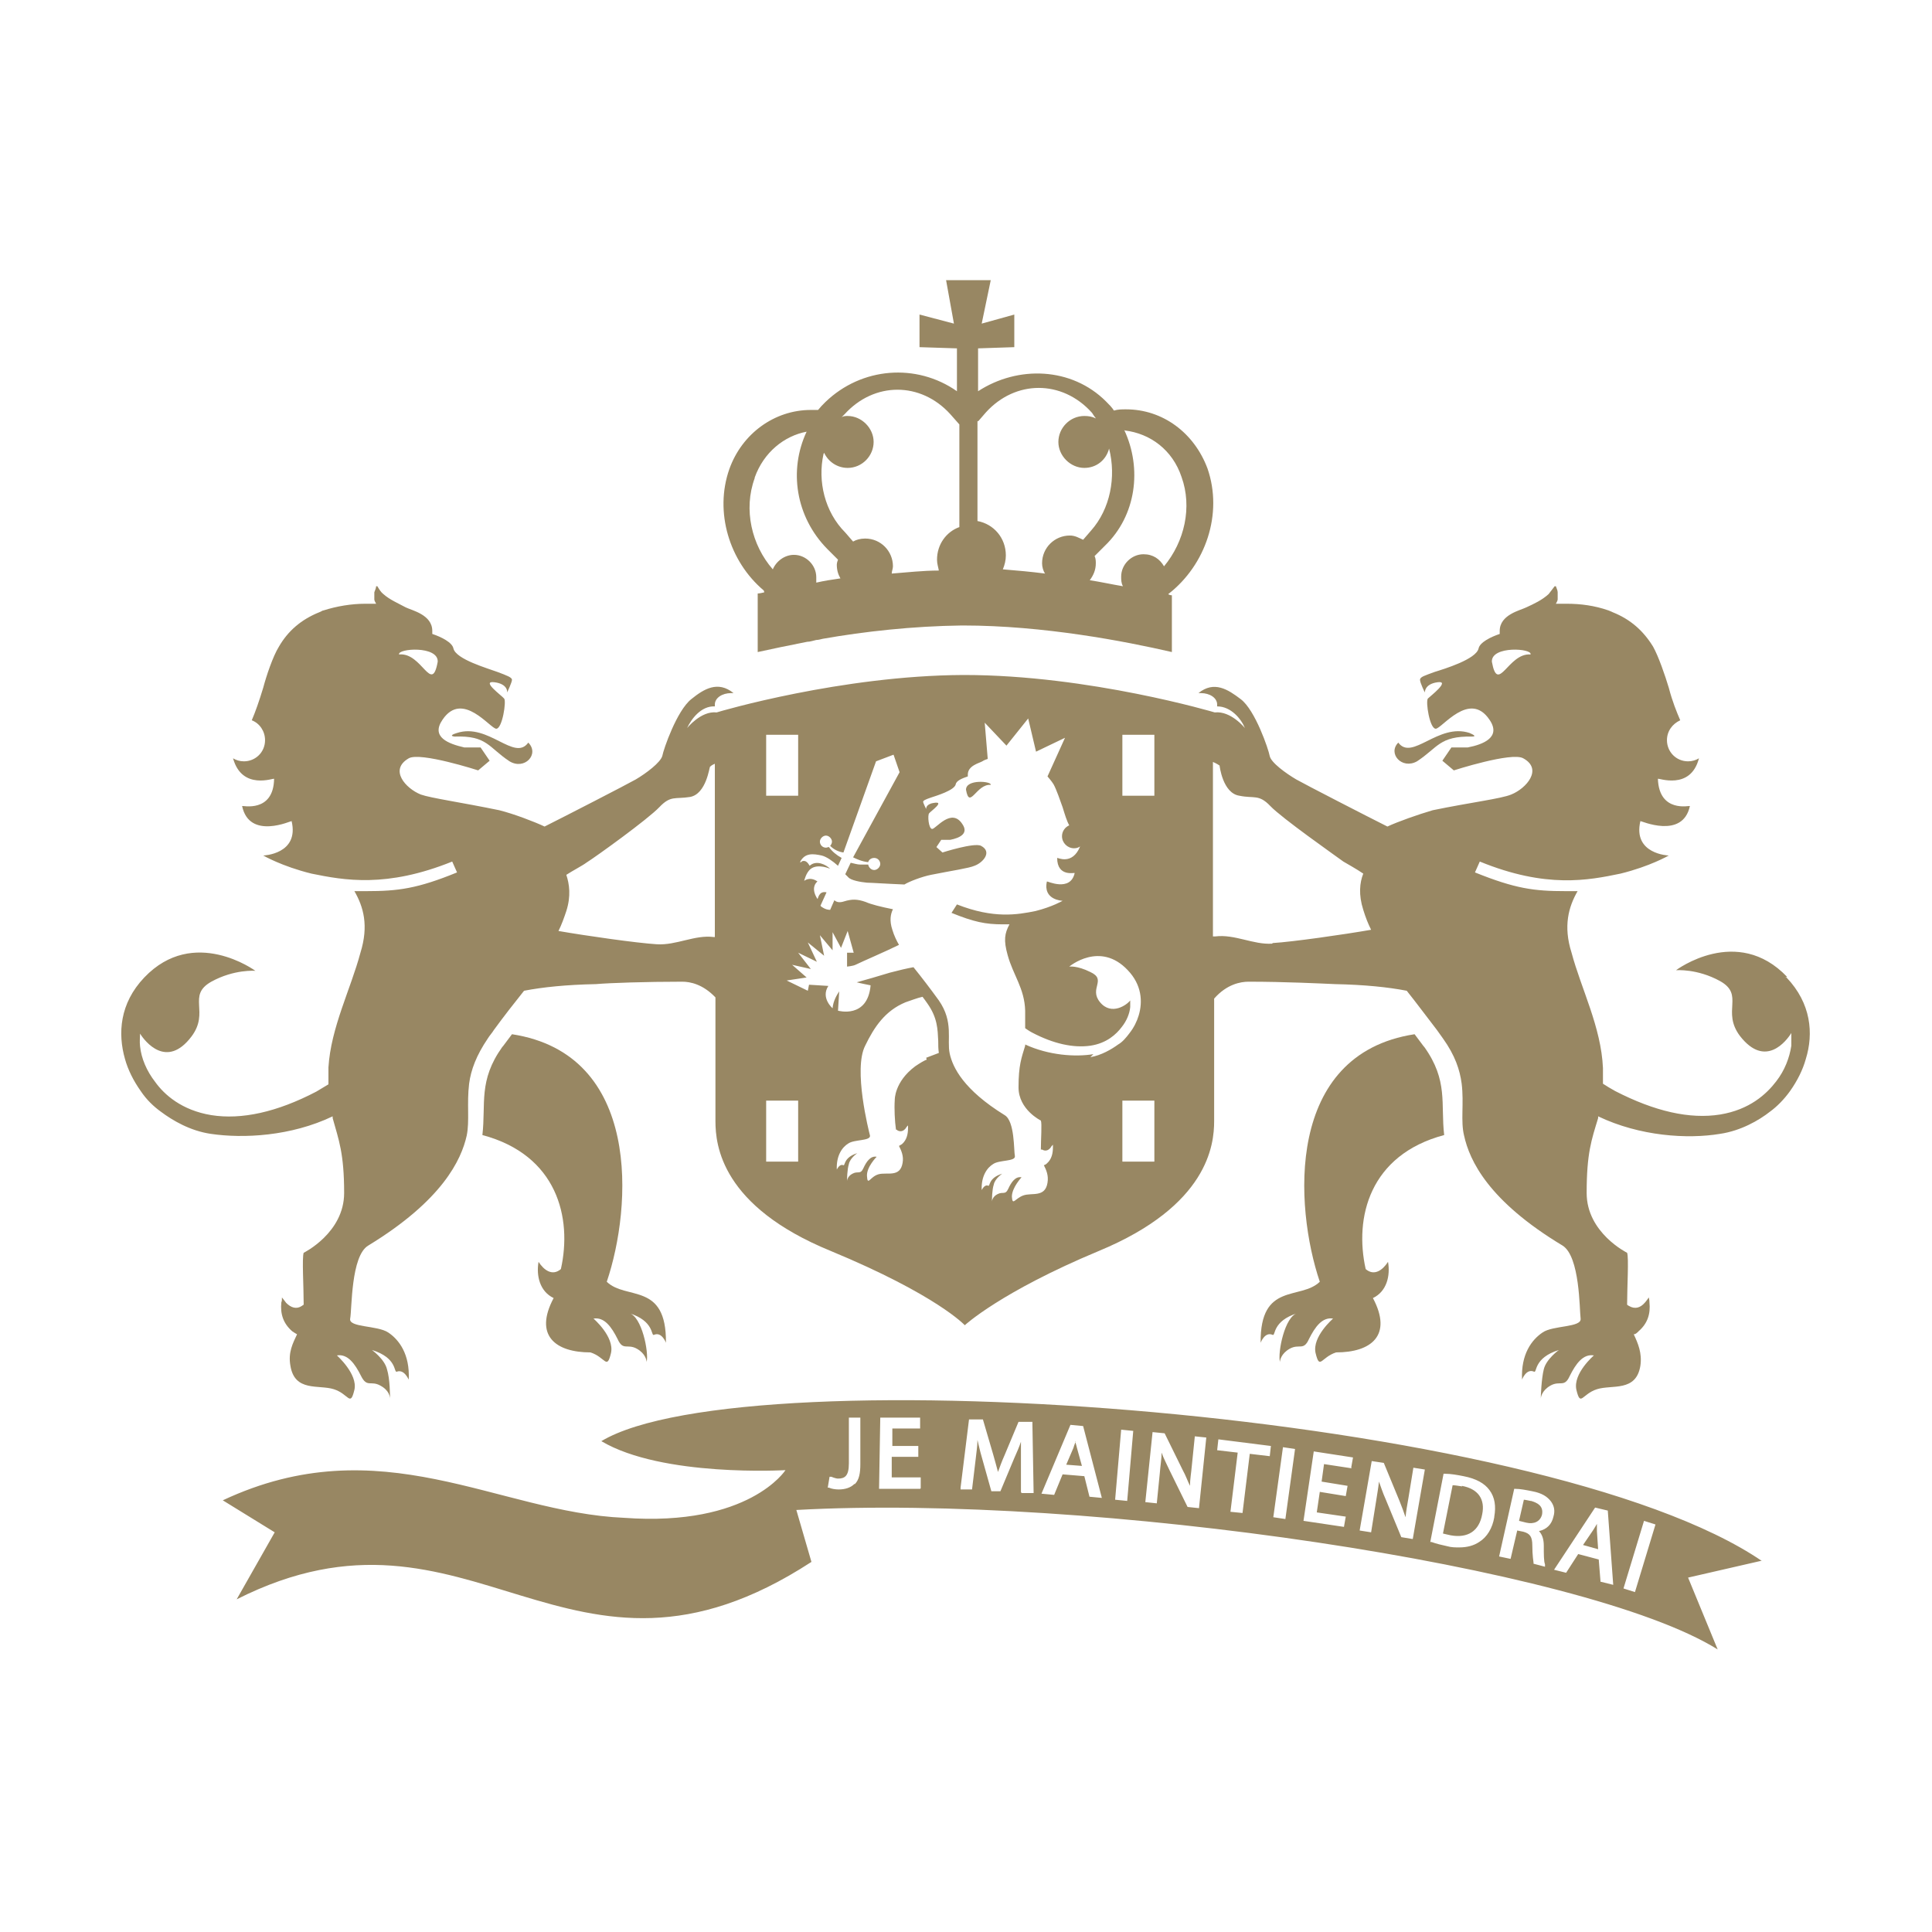
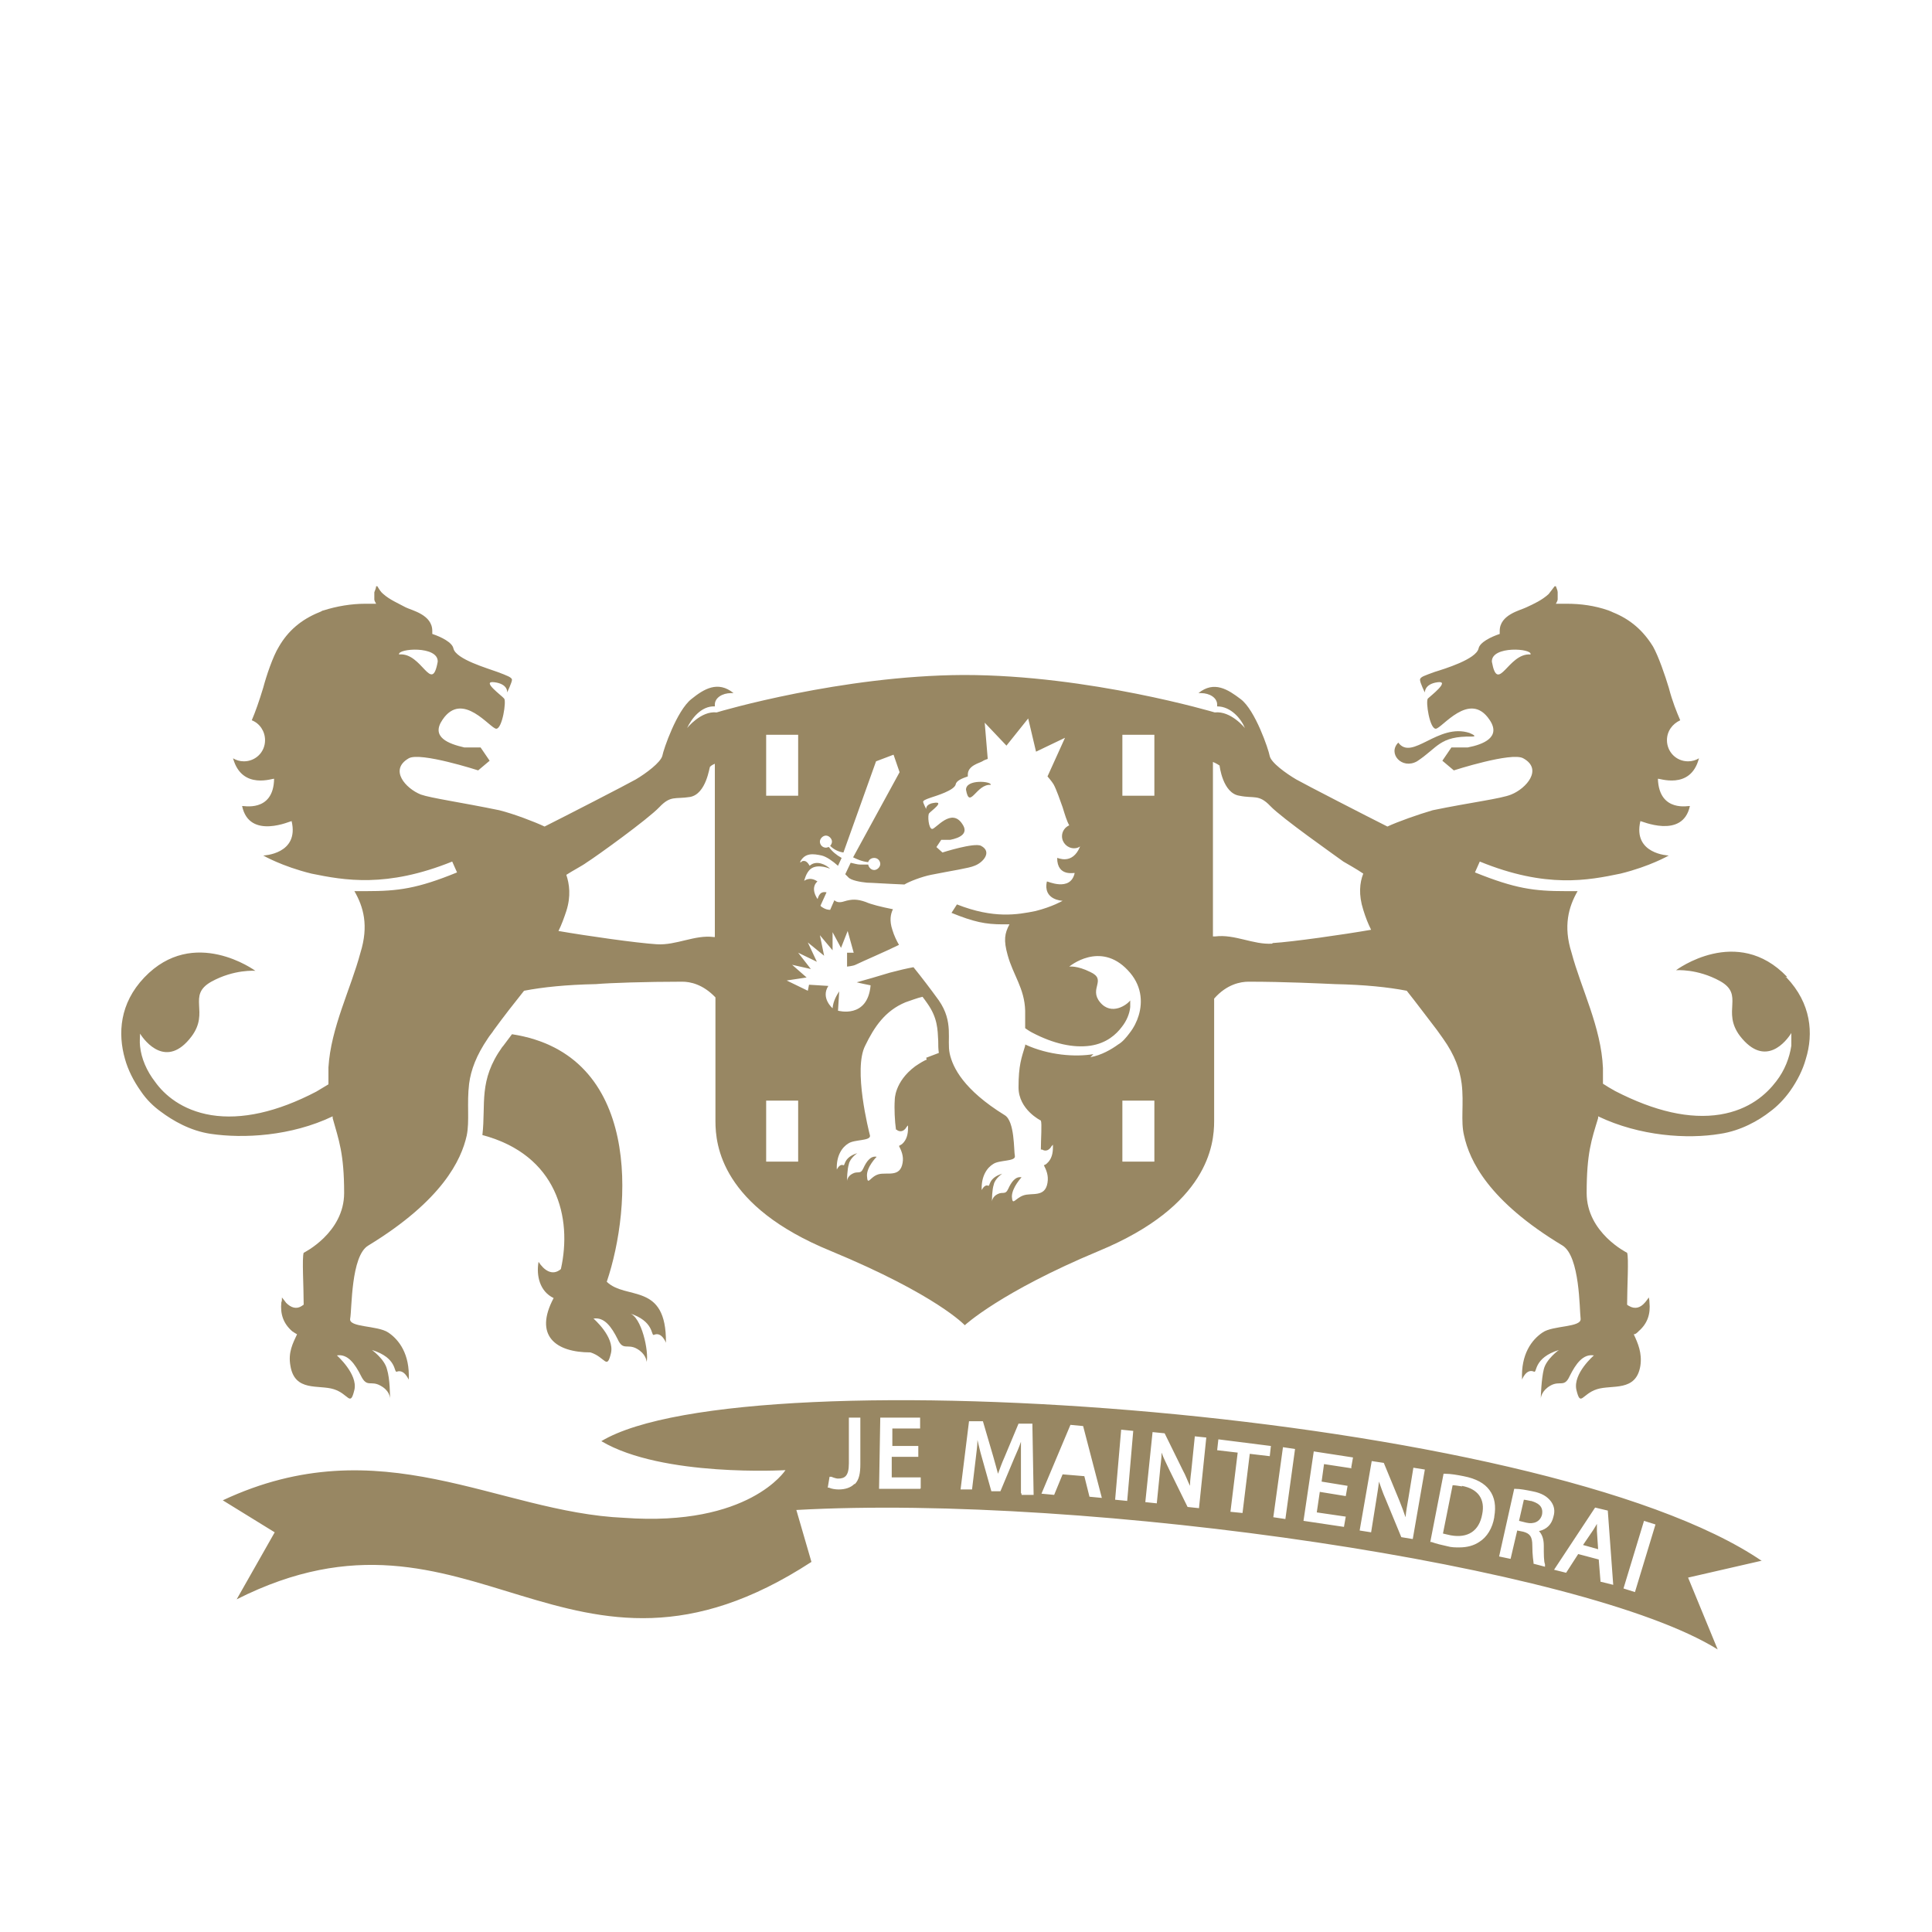
<svg xmlns="http://www.w3.org/2000/svg" width="32" height="32" viewBox="0 0 32 32">
-   <path d="M12.66,9.81s-.07.02-.11.02v.97c.23-.05.51-.11.82-.17.05,0,.1-.02.15-.03.03,0,.07-.01.11-.02.68-.12,1.49-.21,2.3-.22h.02c1.33,0,2.68.26,3.46.44v-.64h0v-.3s-.04,0-.06-.02c.62-.48.91-1.33.65-2.08-.22-.59-.74-.98-1.35-.98-.07,0-.13,0-.2.02-.03-.05-.08-.1-.13-.15-.57-.57-1.46-.6-2.12-.17v-.71l.6-.02v-.54l-.54.15.15-.72h-.74l.13.72-.57-.15v.54l.62.02v.71c-.67-.47-1.58-.4-2.18.18-.05.05-.08.08-.12.13h-.12c-.6,0-1.14.39-1.35.98-.25.71,0,1.53.57,2.01h0ZM18.63,7.13c.42.05.79.32.94.77.18.5.05,1.07-.29,1.48-.07-.12-.18-.2-.34-.2-.2,0-.37.17-.37.37,0,.05,0,.11.03.16-.18-.03-.36-.07-.55-.1.06-.08.1-.17.1-.28,0-.03,0-.08-.02-.12l.17-.17c.52-.5.62-1.28.32-1.92ZM16.2,6.98l.13-.15c.49-.54,1.26-.54,1.75,0,.02.02.03.05.05.07,0,.01.02.02.02.03-.06-.03-.12-.04-.19-.04-.24,0-.43.2-.43.43s.2.43.43.43c.2,0,.36-.13.41-.32.12.47.02,1-.3,1.36l-.13.15c-.07-.03-.13-.07-.22-.07-.25,0-.46.2-.46.46,0,.06.02.13.05.17-.23-.03-.46-.05-.7-.07.03-.07.05-.15.05-.23,0-.29-.2-.52-.47-.57v-1.66h0ZM13.65,7.5c.07.15.22.25.39.25.24,0,.43-.2.43-.43s-.2-.43-.43-.43c-.03,0-.07,0-.1.02h0s.03-.03.05-.05c.49-.54,1.26-.54,1.75,0l.15.17v1.7c-.22.08-.37.29-.37.54,0,.07.02.12.03.18-.26,0-.52.03-.78.05,0-.04.02-.08.02-.12,0-.25-.2-.46-.46-.46-.08,0-.15.02-.2.05l-.13-.15c-.34-.34-.46-.85-.36-1.3h0ZM12.5,7.91c.15-.42.49-.69.86-.76-.3.64-.18,1.41.34,1.94l.18.18s-.02.05-.02.08c0,.09.02.16.06.23-.14.02-.27.04-.4.07,0-.03,0-.06,0-.09,0-.2-.17-.37-.37-.37-.15,0-.29.1-.35.24-.35-.4-.49-.99-.3-1.51Z" fill="#988763" stroke-width="0" />
  <path d="M8.33,17.33c.05-.07.1-.13.15-.2,2.15.33,1.99,2.86,1.57,4.1.32.31.99,0,.98,1.01,0,0-.07-.19-.2-.13-.05.02.01-.23-.41-.36.21.05.33.65.29.81,0-.03-.02-.14-.16-.22-.16-.09-.23.04-.32-.16-.1-.2-.22-.37-.4-.34,0,0,.35.3.29.57-.07.29-.09.07-.34-.01-.58,0-.94-.28-.61-.9-.23-.11-.29-.37-.25-.6.09.14.23.24.37.12.19-.85-.06-1.89-1.3-2.22.06-.52-.07-.9.33-1.46h0Z" fill="#988763" stroke-width="0" />
-   <path d="M23.58,17.33c-.05-.07-.1-.13-.15-.2-2.15.33-1.99,2.86-1.57,4.1-.32.31-.99,0-.98,1.01,0,0,.07-.19.2-.13.05.02-.01-.23.41-.36-.21.05-.33.65-.29.81,0-.03.02-.14.16-.22.16-.09.23.04.32-.16.1-.2.22-.37.4-.34,0,0-.35.3-.29.57.07.29.09.07.34-.01.58,0,.94-.28.61-.9.23-.11.29-.37.25-.6-.09.14-.23.24-.37.12-.19-.85.06-1.89,1.3-2.22-.06-.52.07-.9-.33-1.46h0Z" fill="#988763" stroke-width="0" />
  <path d="M16,13.08c.06.34.17-.1.41-.08.02-.06-.41-.1-.41.08Z" fill="#988763" stroke-width="0" />
-   <path d="M7.57,12.14c-.07.02-.13.05-.04.06.54-.02.56.18.91.41.25.15.5-.12.31-.31-.23.32-.66-.33-1.18-.16Z" fill="#988763" stroke-width="0" />
  <path d="M23.47,12.61c.35-.23.37-.42.91-.41.08,0,.03-.03-.04-.06-.52-.17-.95.47-1.18.16-.18.18.06.45.31.31Z" fill="#988763" stroke-width="0" />
  <path d="M29.6,16.18c-.83-.87-1.84-.11-1.84-.11,0,0,.35-.03.73.18.41.23.02.5.33.91.42.54.77.08.85-.05,0,.06,0,.13,0,.21-.03.2-.11.41-.25.59-.16.21-.44.47-.93.55-.5.08-1.08-.05-1.74-.39-.07-.04-.14-.08-.2-.12,0-.09,0-.18,0-.26h0c-.03-.68-.36-1.31-.52-1.91-.14-.44-.05-.76.1-1.02-.07,0-.13,0-.2,0-.52,0-.83-.04-1.5-.31l.08-.18c1.1.45,1.8.31,2.33.2.49-.12.8-.3.8-.3,0,0-.6-.02-.47-.57,0-.01.7.31.82-.25,0-.01-.51.12-.53-.45,0-.02.54.2.68-.34-.05.03-.11.05-.18.05-.2,0-.35-.16-.35-.35,0-.15.09-.27.22-.33-.06-.14-.13-.31-.19-.54-.06-.2-.17-.52-.26-.68-.16-.26-.37-.45-.67-.57h0s-.04-.02-.07-.03c-.23-.08-.46-.11-.69-.11h-.18s.03-.05.03-.07c0-.04,0-.08,0-.12,0-.03-.02-.07-.03-.1,0,0-.02,0-.02,0-.03.04-.07.09-.1.13-.11.1-.24.16-.37.22-.1.05-.44.12-.44.39h0s0,.03,0,.05h0c-.15.05-.33.14-.35.24-.04.18-.57.34-.73.39-.16.06-.24.08-.24.13s.08.21.08.21c0,0-.01-.14.21-.17s-.12.23-.16.27c-.04.05.03.5.13.5s.56-.64.89-.15c.2.29-.1.41-.36.46-.02,0-.07,0-.1,0-.1,0-.17,0-.17,0l-.15.22.19.16s.96-.31,1.15-.2c.33.18.05.5-.2.6-.17.07-.67.13-1.3.26-.24.07-.58.19-.75.27-.32-.16-1.37-.7-1.51-.78-.17-.1-.42-.28-.44-.39s-.24-.76-.48-.94c-.21-.16-.44-.31-.7-.1h.04c.15,0,.27.08.27.19,0,0,0,.02,0,.03.23,0,.4.21.46.36,0,0-.23-.29-.5-.26,0,0-2.08-.62-4.15-.62h-.02c-2.01.01-4.02.6-4.08.62-.26-.03-.49.26-.49.26.07-.15.23-.37.46-.36,0,0,0-.02,0-.03,0-.11.12-.19.27-.19h.04c-.26-.21-.49-.07-.7.1-.24.19-.46.83-.48.94-.03.11-.27.29-.44.39-.14.08-1.19.62-1.51.78-.17-.08-.51-.21-.75-.27-.63-.13-1.13-.2-1.3-.26-.25-.1-.53-.41-.2-.6.19-.11,1.15.2,1.15.2l.19-.16-.15-.22s-.07,0-.17,0c-.03,0-.08,0-.1,0-.26-.06-.56-.17-.36-.46.33-.49.79.15.89.15s.17-.46.13-.5c-.04-.05-.39-.3-.16-.27.23.03.21.17.21.17,0,0,.08-.17.08-.21s-.08-.07-.24-.13c-.16-.06-.69-.21-.73-.39-.02-.1-.2-.19-.35-.24h0s0-.03,0-.05h0c0-.27-.34-.34-.44-.39-.13-.07-.27-.13-.37-.22-.04-.03-.07-.08-.1-.13,0,0-.02,0-.02,0,0,.03-.02.07-.03.1,0,.04,0,.08,0,.12,0,.02.02.05.03.07h-.18c-.23,0-.47.04-.69.11-.02,0-.04.02-.07.03h0c-.3.12-.52.31-.67.57-.1.16-.21.49-.26.68-.07.23-.13.4-.19.54.13.05.22.18.22.33,0,.2-.16.35-.35.35-.07,0-.13-.02-.18-.05.15.54.68.32.68.34-.01.57-.53.44-.53.45.12.57.82.24.82.25.13.55-.47.57-.47.57,0,0,.31.18.8.3.54.11,1.24.24,2.33-.2l.08.18c-.66.27-.98.31-1.5.31-.07,0-.14,0-.2,0,.15.26.24.57.1,1.02-.16.6-.49,1.24-.53,1.9h0v.28c-.07.04-.13.08-.2.12-.65.34-1.24.47-1.74.39-.49-.08-.78-.34-.93-.55-.14-.18-.23-.39-.25-.59-.01-.08,0-.15,0-.21.08.13.44.59.85.05.31-.41-.08-.68.33-.91.38-.21.73-.18.73-.18,0,0-1.02-.75-1.84.11-.41.43-.44.93-.32,1.35.05.18.14.36.26.53.1.15.22.26.33.34.2.15.49.32.83.37.54.08,1.33.04,2.02-.29,0,0,0,.02,0,.03.1.36.19.58.19,1.24s-.67.99-.67.99c-.03.08,0,.56,0,.86,0,0-.02.01-.03.02-.09.06-.18.03-.26-.05-.02-.03-.04-.05-.07-.09,0,.04,0,.06-.01.08-.02.19.03.35.18.48.03.02.06.04.08.05-.07.15-.15.3-.11.52.07.44.47.31.72.39s.27.3.34.01c.06-.26-.29-.57-.29-.57.18-.03.3.14.4.34s.16.07.32.16c.15.08.16.19.16.22,0-.05,0-.33-.05-.49-.04-.17-.25-.32-.25-.32.42.13.36.37.41.36.13-.05.2.14.2.13.02-.42-.16-.66-.34-.78-.18-.12-.66-.08-.63-.23s.01-1.04.3-1.21c1.23-.75,1.54-1.42,1.63-1.82.05-.24,0-.53.04-.86.03-.23.12-.47.31-.75.03-.05.07-.09.1-.14h0c.16-.22.34-.45.5-.65.31-.06.7-.1,1.19-.11.23-.02.83-.04,1.43-.04.13,0,.34.04.55.26v2.05c0,.4.1,1.41,1.91,2.15,1.76.73,2.22,1.23,2.22,1.23,0,0,.59-.55,2.22-1.23,1.81-.75,1.91-1.76,1.91-2.15v-2.03c.21-.24.44-.28.57-.28.6,0,1.2.03,1.43.04.49.01.88.05,1.19.11.16.2.33.43.5.65h0s.07.1.1.14c.2.28.28.52.31.75.04.33-.02.62.04.86.09.41.4,1.08,1.63,1.82.29.18.28,1.06.3,1.21s-.46.11-.63.23c-.18.12-.36.36-.34.78,0,0,.07-.19.2-.13.05.02-.01-.23.41-.36,0,0-.21.15-.25.32-.04.16-.05.45-.05.49,0-.03.02-.14.16-.22.16-.09.23.04.32-.16.1-.2.22-.37.4-.34,0,0-.35.3-.29.57.07.29.09.07.34-.01.25-.08.65.05.72-.39.03-.21-.04-.37-.11-.52.03,0,.05-.02.08-.05.15-.13.2-.29.18-.48,0-.02,0-.03-.01-.08-.03.04-.05.07-.07.09-.07.08-.16.11-.26.05,0,0-.02-.01-.03-.02,0-.29.03-.78,0-.86,0,0-.67-.33-.67-.99s.08-.88.19-1.24c0,0,0-.02,0-.03.69.33,1.48.38,2.02.29.34-.05.64-.22.83-.37.11-.08.23-.2.33-.34.12-.17.21-.35.26-.53.13-.42.09-.92-.32-1.35h-.02ZM24.71,10.96c-.01-.27.68-.22.64-.12-.37-.03-.54.67-.64.12ZM7.25,10.96c-.1.55-.26-.16-.64-.12-.03-.1.65-.15.64.12ZM11.84,15.52h-.02c-.31-.04-.62.14-.94.12-.33-.02-1.17-.14-1.63-.22.05-.1.09-.21.13-.33.08-.25.05-.45,0-.6.09-.06.28-.16.33-.2.16-.1,1.02-.72,1.21-.92.19-.2.26-.13.51-.17.27-.05.32-.5.33-.5.03-.03.06-.04.08-.05v2.88h0ZM12.69,12.17h.53v1.01h-.53s0-1.01,0-1.01ZM13.22,19.24h-.53v-1.01h.53v1.01ZM15.35,17.55c-.05.02-.1.05-.19.11-.35.26-.34.56-.34.56-.01.14,0,.35.02.49,0,0,.02,0,.02.01.05.03.1.02.14-.03.01-.02.02-.03.04-.05,0,.02,0,.03,0,.04,0,.1-.02.2-.1.27-.02.01-.03.02-.05.03.04.08.08.17.06.28-.04.25-.26.15-.4.19s-.18.2-.19.03c-.01-.15.16-.32.16-.32-.1-.02-.17.08-.22.19-.05.11-.09.04-.18.09-.08.04-.09.11-.09.12,0-.03,0-.18.03-.28.02-.1.14-.18.14-.18-.23.07-.2.21-.23.2-.07-.03-.11.08-.11.07-.01-.23.09-.37.19-.43.1-.07.37-.04.36-.13-.02-.08-.28-1.1-.08-1.49.15-.31.33-.58.67-.72.09-.03.19-.07.28-.09.03.04.06.08.08.11.17.24.17.43.18.62,0,.07,0,.13.01.2,0,0-.13.05-.21.08h0ZM18.11,17.46c-.3.05-.74.02-1.13-.16v.02c-.06.2-.11.32-.11.69s.37.55.37.55c.02.05,0,.31,0,.48,0,0,.01,0,.02,0,.05.03.1.02.14-.03.01-.02.02-.03.04-.05,0,.02,0,.03,0,.04,0,.1-.02.2-.1.27-.02.02-.03.02-.05.03.04.08.08.17.06.29-.04.25-.26.16-.4.21s-.18.18-.19.02c0-.15.16-.32.16-.32-.1-.02-.17.08-.22.19-.05.11-.09.04-.18.09-.08.04-.09.11-.09.12,0-.03,0-.19.03-.28.02-.1.14-.18.14-.18-.23.07-.2.21-.23.2-.07-.03-.11.08-.11.07-.01-.23.09-.37.19-.43.1-.07.37-.04.36-.13-.02-.09,0-.58-.17-.68-.68-.42-.86-.79-.91-1.02-.05-.23.07-.52-.18-.88-.13-.18-.29-.39-.42-.55-.11.02-.24.05-.39.09-.2.06-.4.12-.55.16.03.01.23.05.23.05-.05.56-.54.42-.54.42l.02-.32c-.04.06-.1.16-.11.28,0,0-.2-.17-.07-.37l-.32-.02-.02.1-.35-.17.33-.05-.24-.21.31.07-.21-.27.31.15-.15-.32.27.22-.07-.34.21.25v-.3s.14.26.14.26l.11-.28.1.36h-.11v.23s.1-.01.14-.03c.1-.05.52-.23.72-.33-.04-.07-.08-.15-.11-.25-.05-.15-.03-.26.01-.34-.2-.04-.36-.08-.45-.12-.14-.05-.23-.05-.36-.01-.06.02-.12.02-.16-.02l-.07.16h0s-.05,0-.09-.02c-.04-.02-.07-.04-.07-.05h0l.1-.22c-.13-.03-.14.11-.15.11-.13-.2,0-.29,0-.29-.13-.09-.22-.01-.22-.01,0,0,.03-.14.11-.2.12-.09.32,0,.32,0-.07-.07-.23-.15-.34-.05h0s-.04-.08-.09-.08c-.02,0-.04,0-.05.02-.01,0-.02,0-.02,0,.08-.16.22-.14.36-.11.08.02.18.09.27.17l.06-.13c-.09-.05-.16-.11-.21-.18-.02,0-.03.01-.05.01-.06,0-.1-.05-.1-.1s.05-.1.1-.1.1.05.1.1c0,.02-.01.05-.03.07.07.07.15.1.22.11l.54-1.51.29-.11.1.29-.77,1.41c.06.03.15.07.25.08.01-.04.05-.07.1-.07.06,0,.1.05.1.1s-.05.1-.1.1-.09-.04-.1-.09c-.04,0-.08,0-.13,0-.05,0-.11-.02-.16-.03l-.09.19s.04.04.05.05c.04.05.2.08.31.09.06,0,.36.02.62.03.08-.05.29-.13.44-.16.35-.07.63-.11.72-.15.14-.05.3-.23.11-.33-.11-.06-.64.11-.64.11l-.1-.09.08-.12s.04,0,.1,0c.02,0,.04,0,.05,0,.15-.03.31-.1.2-.26-.18-.28-.44.08-.5.08s-.08-.23-.05-.26c.02-.03.28-.21.07-.17-.13.02-.12.1-.12.1,0,0-.05-.1-.05-.12s.04-.04.13-.07c.09-.03.39-.12.41-.22.01-.06.11-.1.2-.13h0v-.03h0c0-.15.19-.19.24-.22.03-.02.06-.03.09-.04l-.05-.6.36.38.36-.45.13.55.48-.23-.29.64s.07.08.1.13c.05.09.11.27.15.38.04.13.07.23.11.3-.07.03-.12.1-.12.18,0,.11.09.2.2.2.04,0,.07-.01.1-.03-.13.32-.38.18-.38.19,0,.32.29.24.29.25-.07.32-.46.13-.46.14-.07.31.26.32.26.32,0,0-.17.1-.45.17-.3.06-.69.13-1.3-.11l-.09.14c.37.15.56.19.85.19h.11c-.08.15-.1.26-.03.51.09.33.28.55.29.92v.29s.07.05.11.07c.36.19.69.26.97.22.27-.04.43-.19.52-.31.08-.1.13-.22.14-.33,0-.04,0-.08,0-.11-.05.07-.31.26-.5.03-.19-.23.12-.37-.16-.5-.22-.11-.35-.09-.35-.09,0,0,.51-.43.97.06.23.24.25.52.18.75-.03.1-.08.2-.15.29-.06.08-.12.15-.19.19-.11.08-.28.18-.46.21h0ZM19.12,19.24h-.53v-1.01h.53v1.01ZM19.12,13.18h-.53v-1.01h.53v1.01ZM21.07,15.63c-.31.02-.62-.16-.94-.12-.01,0-.02,0-.04,0v-2.89s.07.03.11.06c0,0,.05.46.33.5.24.05.32-.03.51.17.19.2,1.06.81,1.21.92.05.03.23.13.33.2-.06.15-.08.35,0,.6.04.13.08.23.13.33-.46.08-1.3.2-1.63.22Z" fill="#988763" stroke-width="0" />
  <path d="M26.45,25.24s-.04.07-.06.1l-.17.25.25.07-.02-.3s0-.08,0-.12h0Z" fill="#988763" stroke-width="0" />
-   <path d="M29.19,25.86c-3.63-2.49-16.83-3.43-19.23-1.99h0c1.01.6,3.05.48,3.05.48,0,0-.6.94-2.67.79h0c-2.1-.09-4.03-1.52-6.65-.29l.86.53-.63,1.11c3.9-1.97,5.48,2.01,9.52-.62l-.25-.86c4.85-.27,13.05.93,15.26,2.31l-.49-1.19,1.22-.28h0ZM14.15,24.58c-.06.06-.15.09-.26.09h0c-.05,0-.12-.01-.16-.03h-.02s.03-.18.03-.18h.03s.07.03.11.03c.11,0,.18-.04.18-.25v-.76s.19,0,.19,0v.77c0,.15-.02.26-.09.33h0ZM15.24,24.66h-.68s.02-1.18.02-1.18h.66v.18h-.46s0,.29,0,.29h.43v.18h-.44s0,.34,0,.34h.48v.18h0ZM16.91,24.73v-.52c0-.1,0-.22,0-.33-.03.09-.07.18-.11.27l-.23.55h-.15s-.16-.57-.16-.57c-.03-.1-.05-.2-.07-.28,0,.1-.02.22-.03.32l-.06.5h-.19v-.03l.14-1.13h.23s.17.58.17.58c.03.11.06.21.08.29.03-.08.06-.17.11-.28l.23-.55h.23v.04l.02,1.14h-.2s0-.02,0-.02ZM18.05,24.81l-.09-.36-.36-.03-.14.34-.21-.02.48-1.14.21.02.31,1.19-.21-.02h0ZM18.67,24.86l-.2-.02.1-1.16.2.02-.1,1.16ZM19.86,24.98l-.19-.02-.3-.61c-.05-.11-.1-.2-.13-.29,0,.1-.02.21-.03.34l-.05.5-.19-.02.12-1.16.2.02.3.61c.05.09.08.18.12.26,0-.11.02-.21.03-.33l.05-.49.19.02-.12,1.16h0ZM21.04,24.12l-.34-.04-.12.98-.2-.02.12-.98-.34-.04.02-.18.87.11s-.02.18-.02.18ZM21.29,25.16l-.2-.03.16-1.16.2.03-.16,1.16ZM22.39,24.32l-.46-.07-.04.29.43.07-.03.17-.43-.07-.05.34.48.07-.03.17-.67-.1.17-1.15.65.1s-.03.17-.03.17ZM23.39,25.49l-.18-.03-.26-.63c-.05-.11-.08-.21-.11-.29-.01.1-.03.21-.05.34l-.08.5-.19-.03.2-1.15.2.03.26.63c.04.1.07.18.1.27.01-.11.03-.21.05-.33l.08-.49.19.03-.2,1.15h0ZM24.75,25.13c-.03.18-.12.33-.25.41-.09.06-.2.09-.33.09-.07,0-.13,0-.2-.02-.09-.02-.18-.04-.26-.07h-.02s.22-1.13.22-1.13h.02c.1,0,.21.02.31.04.21.04.35.12.43.23.09.12.11.27.08.44h0ZM25.73,25.12c-.03.13-.11.21-.24.24.05.05.08.13.08.24,0,.15,0,.26.02.31v.04s-.19-.05-.19-.05v-.02s-.02-.12-.02-.28c0-.15-.04-.2-.15-.23l-.1-.02-.11.47-.19-.04.25-1.12h.02c.08,0,.18.02.28.04.16.03.25.09.31.17.05.07.07.15.04.25h0ZM26.51,26.2l-.03-.37-.34-.09-.2.31-.2-.05.68-1.03.21.05.09,1.23-.2-.05h0ZM27.08,26.37l-.19-.06.34-1.12.19.06-.34,1.12Z" fill="#988763" stroke-width="0" />
+   <path d="M29.19,25.86c-3.63-2.49-16.83-3.43-19.23-1.99h0c1.01.6,3.05.48,3.05.48,0,0-.6.94-2.67.79h0c-2.1-.09-4.03-1.52-6.65-.29l.86.53-.63,1.11c3.9-1.97,5.48,2.01,9.52-.62l-.25-.86c4.85-.27,13.05.93,15.26,2.31l-.49-1.19,1.22-.28h0ZM14.15,24.58c-.06.06-.15.09-.26.09h0c-.05,0-.12-.01-.16-.03h-.02s.03-.18.03-.18h.03s.07.03.11.03c.11,0,.18-.04.18-.25v-.76s.19,0,.19,0v.77c0,.15-.02.26-.09.33h0ZM15.24,24.66h-.68s.02-1.18.02-1.18h.66v.18h-.46s0,.29,0,.29h.43v.18h-.44s0,.34,0,.34h.48v.18h0ZM16.91,24.73v-.52c0-.1,0-.22,0-.33-.03.09-.07.18-.11.27l-.23.55h-.15s-.16-.57-.16-.57c-.03-.1-.05-.2-.07-.28,0,.1-.02.22-.03.32l-.06.5h-.19l.14-1.13h.23s.17.58.17.58c.03.11.06.21.08.29.03-.08.06-.17.11-.28l.23-.55h.23v.04l.02,1.14h-.2s0-.02,0-.02ZM18.05,24.81l-.09-.36-.36-.03-.14.34-.21-.02.48-1.14.21.02.31,1.19-.21-.02h0ZM18.67,24.86l-.2-.02.1-1.16.2.02-.1,1.16ZM19.86,24.98l-.19-.02-.3-.61c-.05-.11-.1-.2-.13-.29,0,.1-.02.21-.03.34l-.05.5-.19-.02.12-1.16.2.02.3.61c.05.09.08.18.12.26,0-.11.02-.21.03-.33l.05-.49.19.02-.12,1.16h0ZM21.04,24.12l-.34-.04-.12.98-.2-.02.12-.98-.34-.04.02-.18.87.11s-.02.18-.02.18ZM21.29,25.16l-.2-.03.16-1.16.2.03-.16,1.16ZM22.39,24.32l-.46-.07-.04.29.43.07-.03.17-.43-.07-.05.34.48.07-.03.17-.67-.1.17-1.15.65.1s-.03.17-.03.17ZM23.39,25.49l-.18-.03-.26-.63c-.05-.11-.08-.21-.11-.29-.01.1-.03.21-.05.34l-.08.5-.19-.03.2-1.15.2.03.26.63c.04.1.07.18.1.27.01-.11.03-.21.05-.33l.08-.49.19.03-.2,1.15h0ZM24.75,25.13c-.03.18-.12.33-.25.41-.09.06-.2.09-.33.09-.07,0-.13,0-.2-.02-.09-.02-.18-.04-.26-.07h-.02s.22-1.13.22-1.13h.02c.1,0,.21.02.31.04.21.04.35.12.43.23.09.12.11.27.08.44h0ZM25.73,25.12c-.03.13-.11.21-.24.24.05.05.08.13.08.24,0,.15,0,.26.02.31v.04s-.19-.05-.19-.05v-.02s-.02-.12-.02-.28c0-.15-.04-.2-.15-.23l-.1-.02-.11.47-.19-.04.25-1.12h.02c.08,0,.18.02.28.04.16.03.25.09.31.17.05.07.07.15.04.25h0ZM26.51,26.2l-.03-.37-.34-.09-.2.31-.2-.05.68-1.03.21.05.09,1.23-.2-.05h0ZM27.08,26.37l-.19-.06.34-1.12.19.06-.34,1.12Z" fill="#988763" stroke-width="0" />
  <path d="M24.22,24.62c-.07-.01-.12-.02-.16-.02l-.16.8s.08.02.13.03c.28.05.47-.07.52-.35.05-.24-.06-.42-.34-.47Z" fill="#988763" stroke-width="0" />
-   <path d="M17.82,23.87s-.03.07-.04.11l-.12.28.26.02-.08-.29s-.02-.08-.03-.11h0Z" fill="#988763" stroke-width="0" />
  <path d="M25.35,24.86s-.09-.02-.11-.02l-.08.35.12.03c.13.03.23-.02.26-.13.03-.15-.08-.2-.18-.23Z" fill="#988763" stroke-width="0" />
</svg>